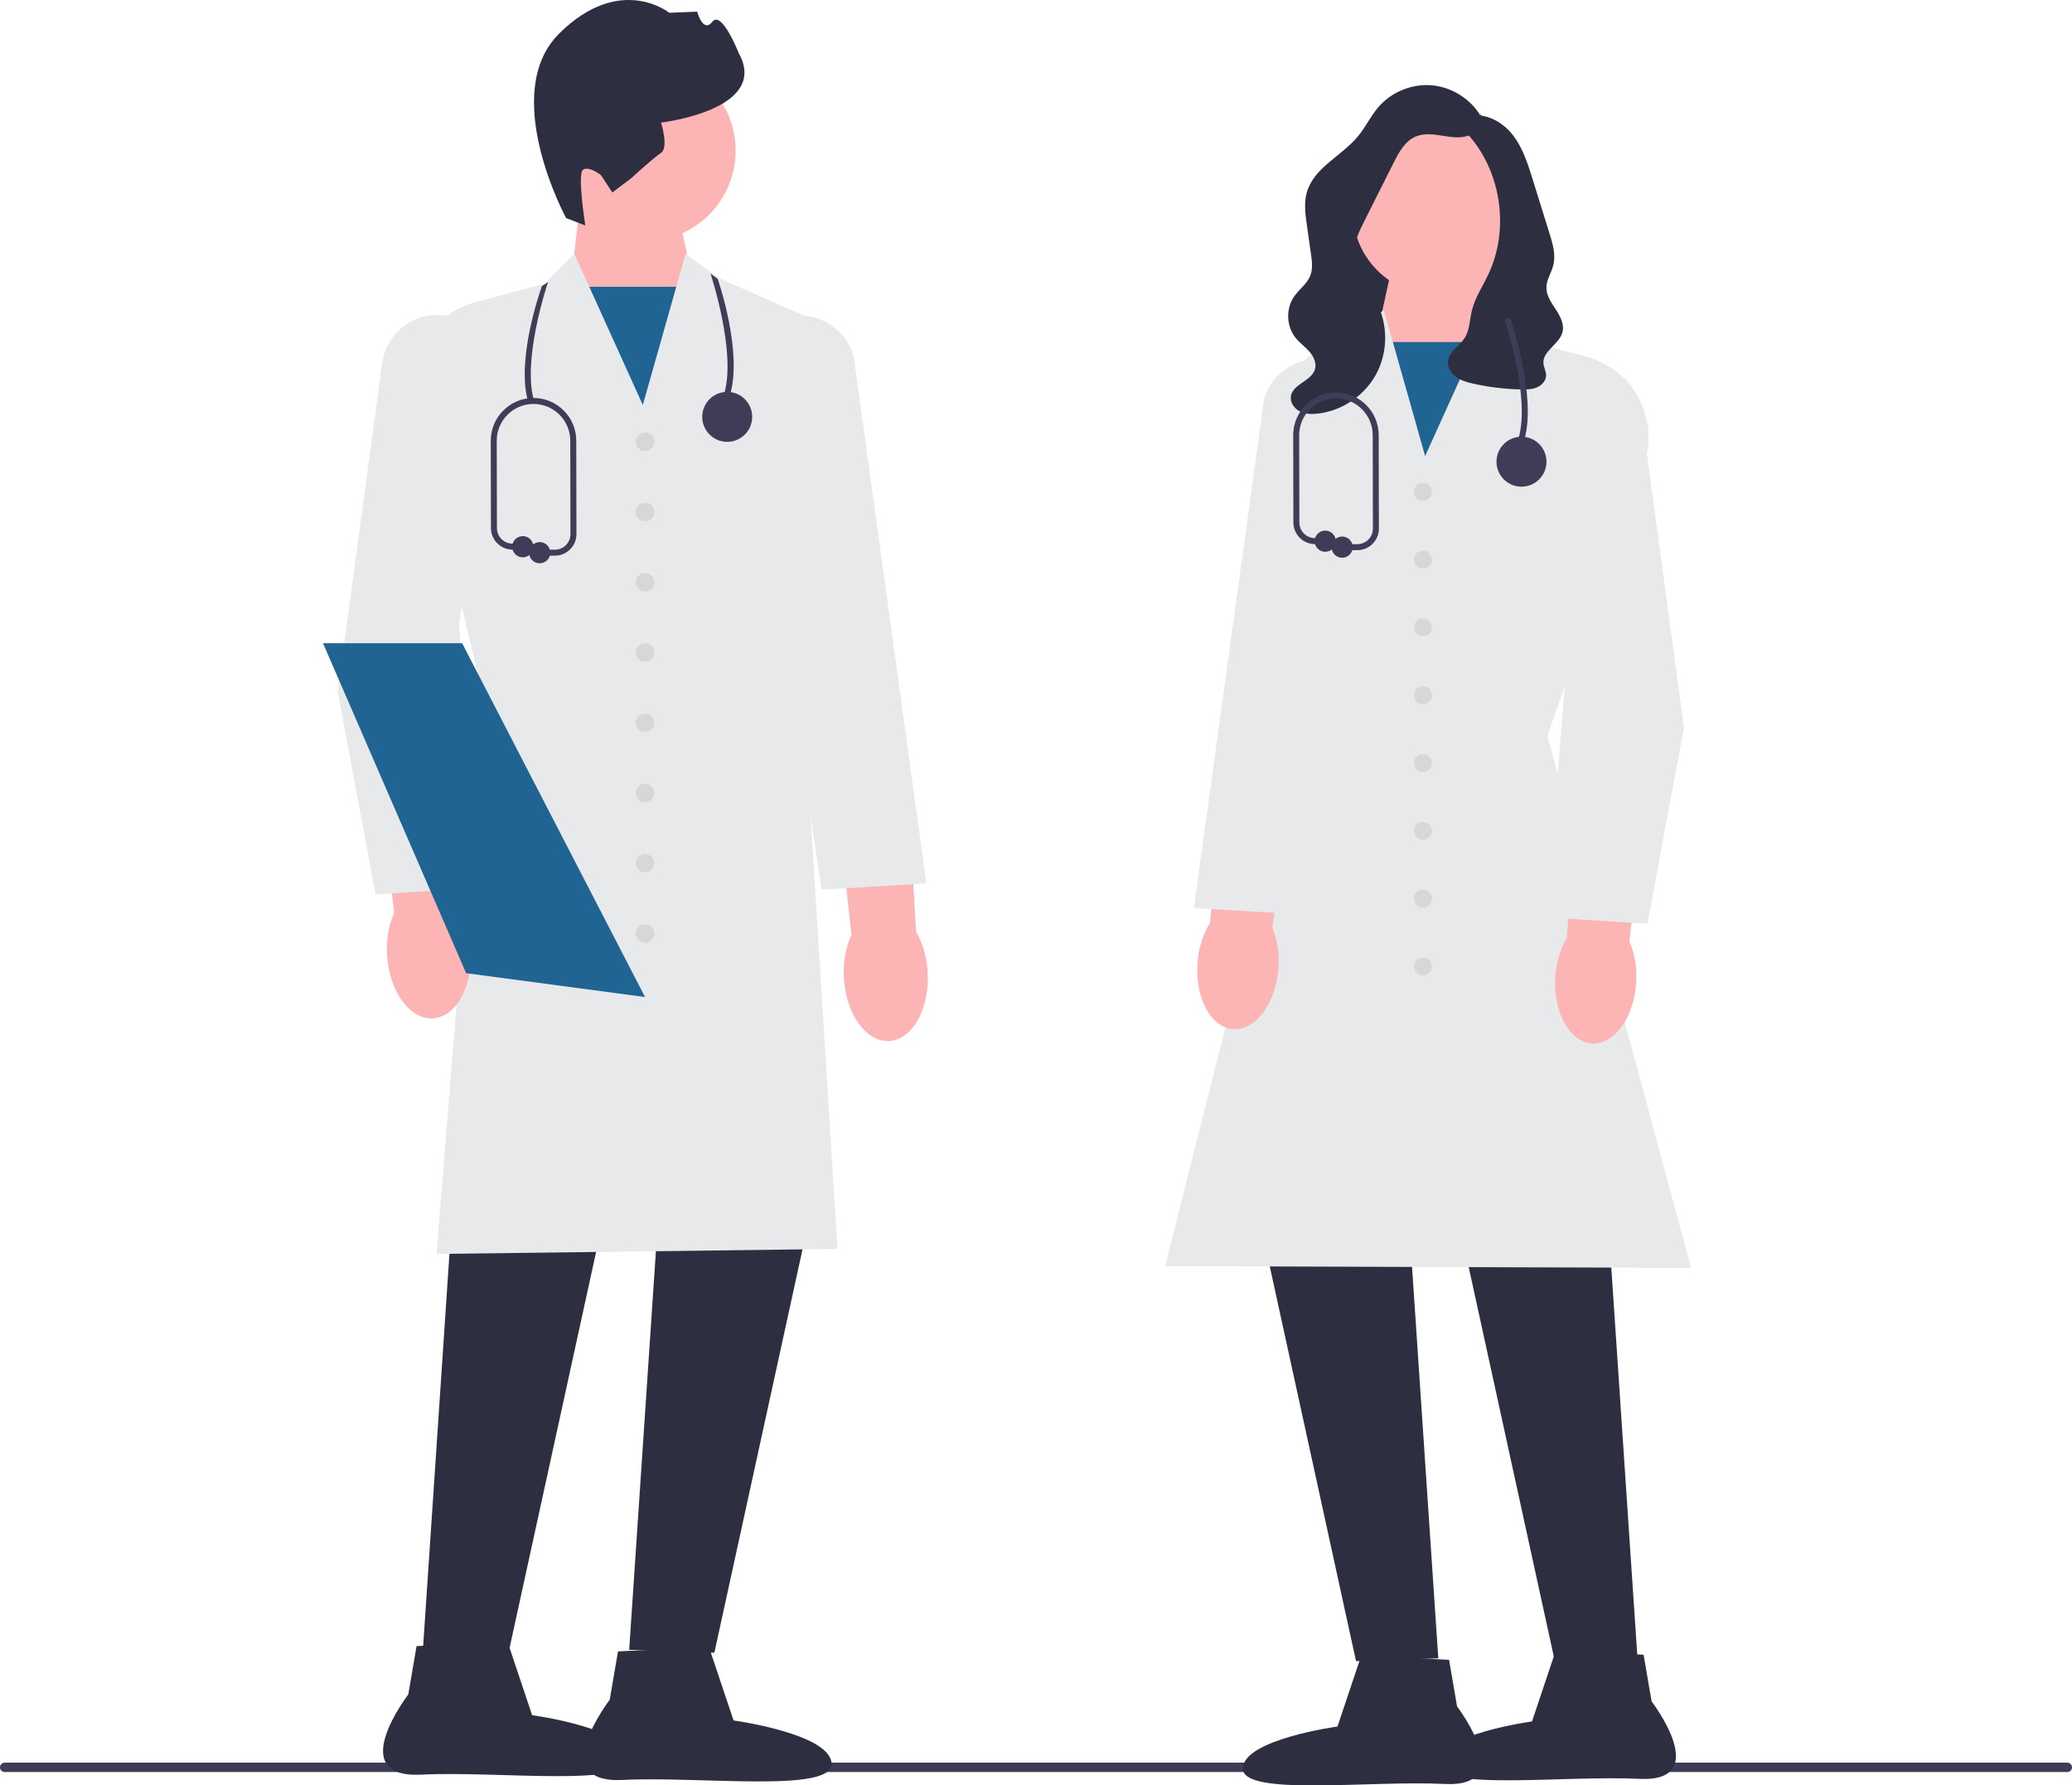
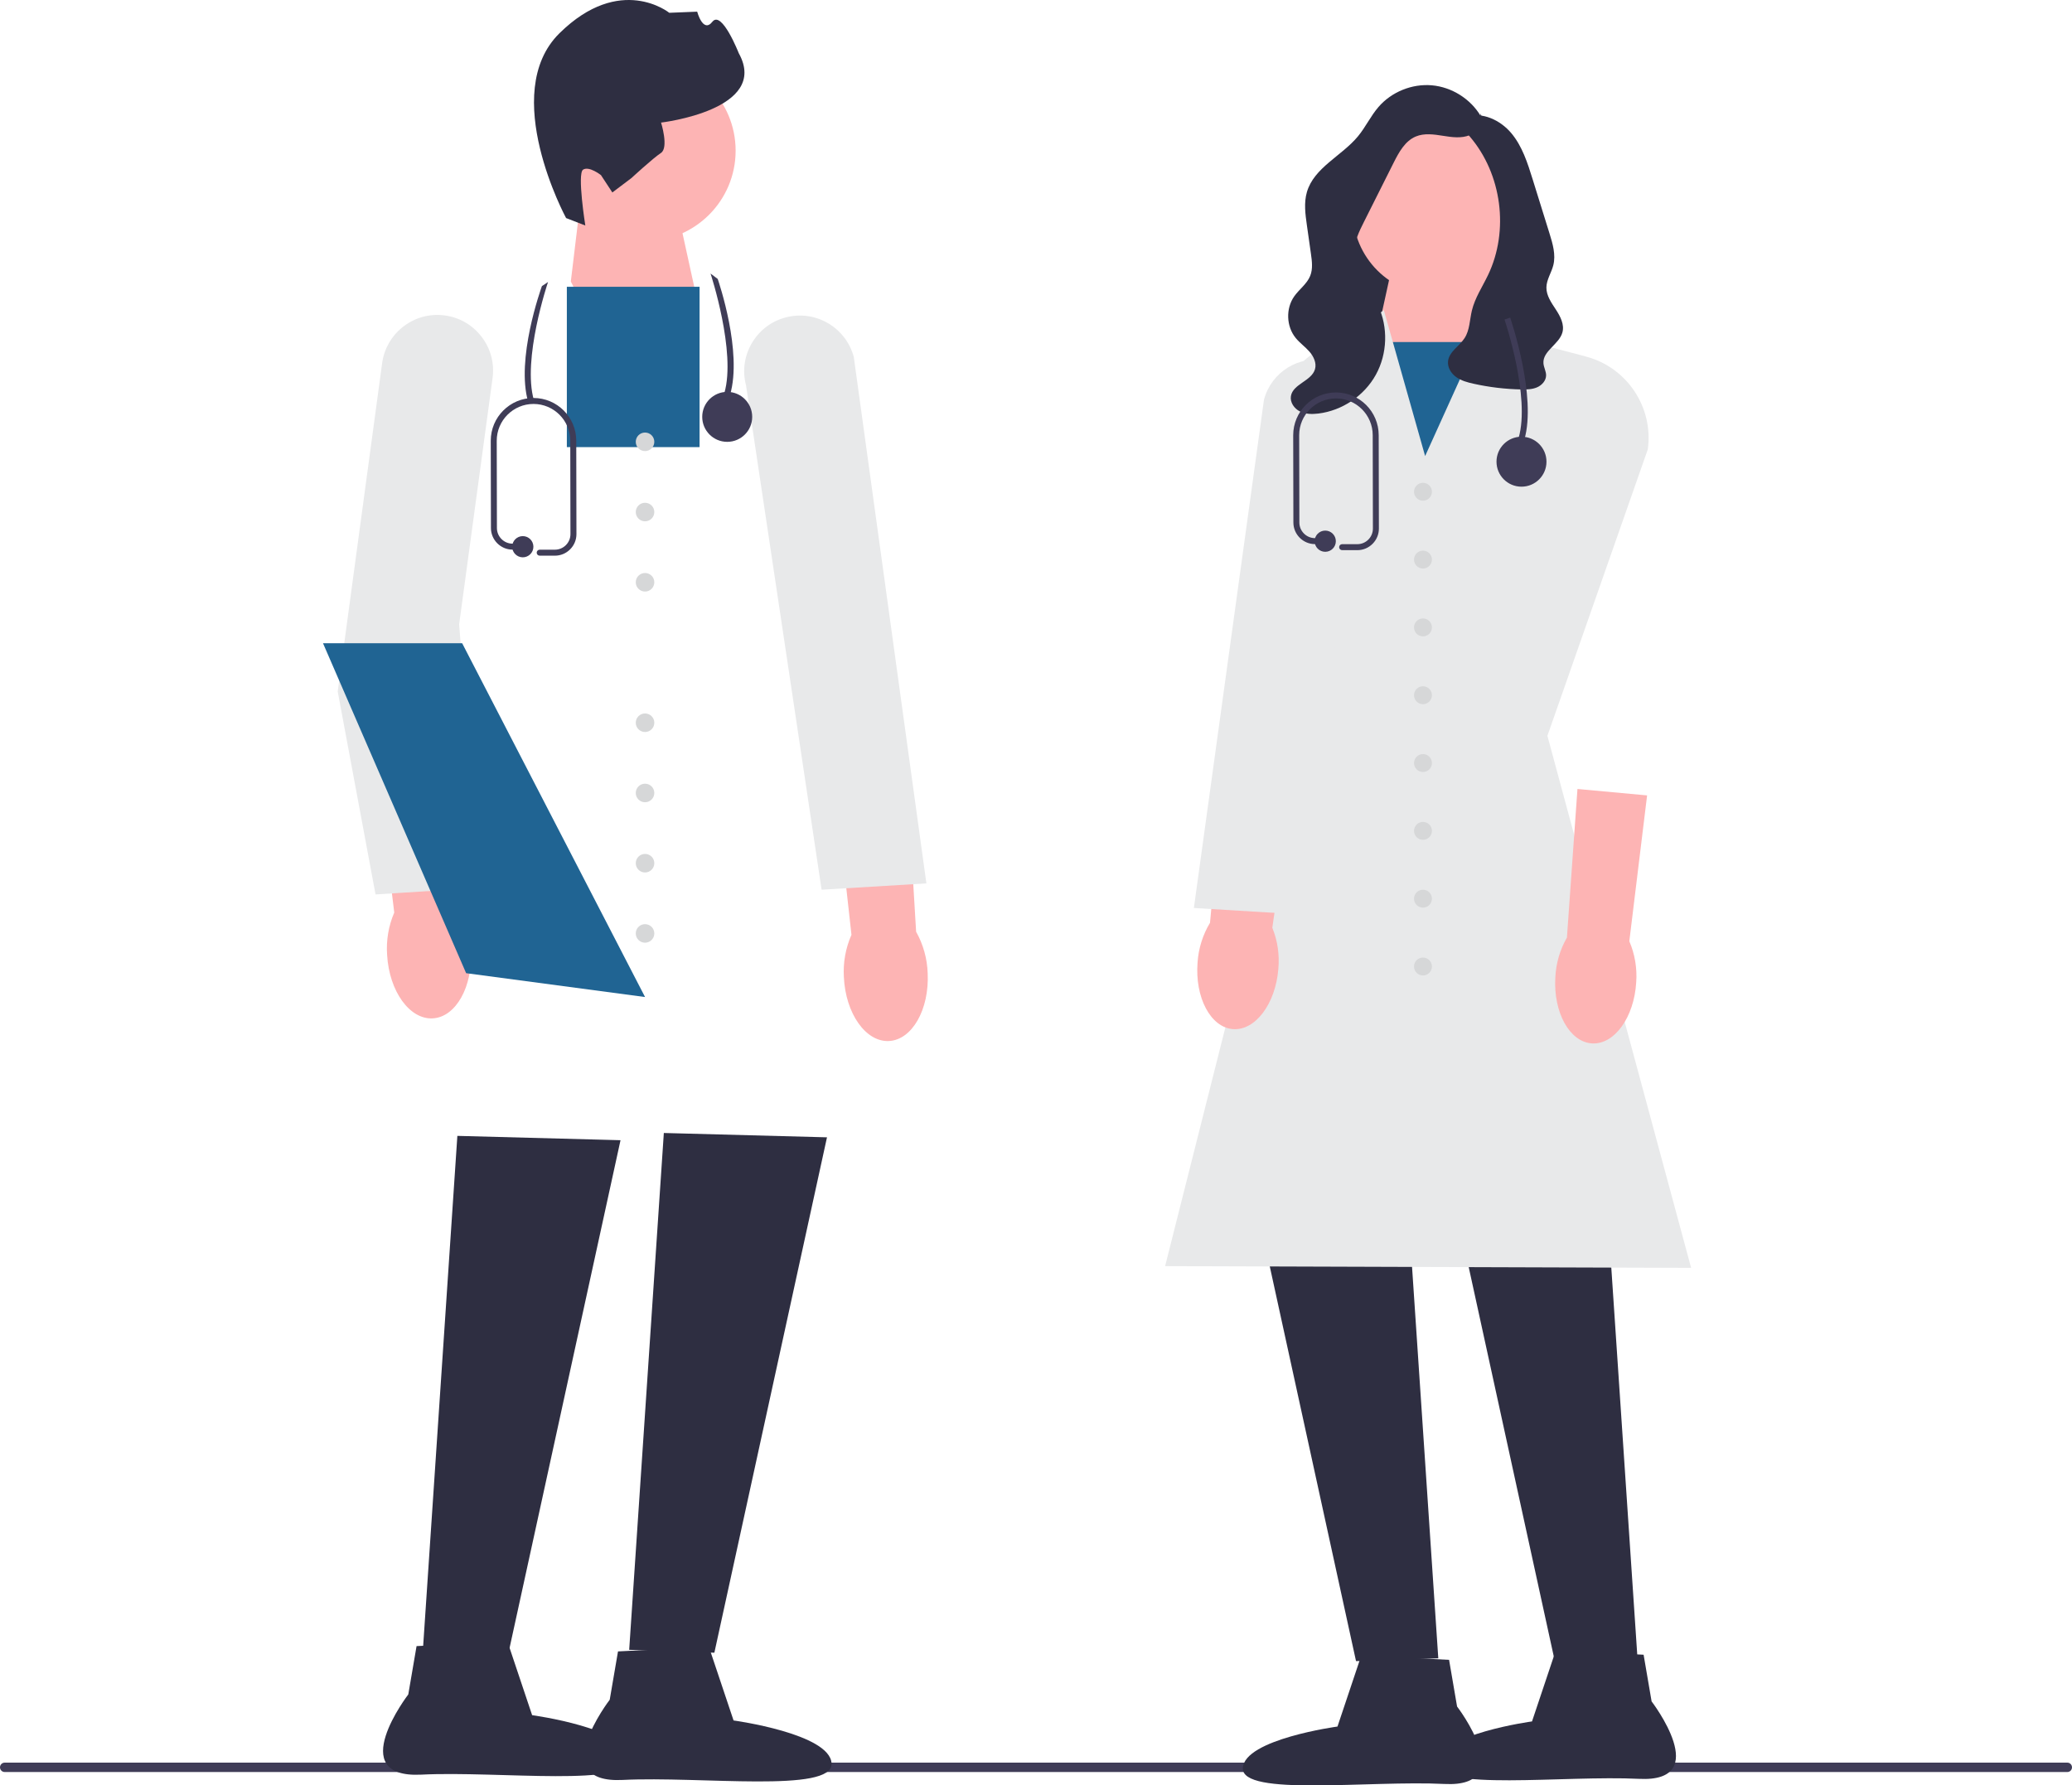
<svg xmlns="http://www.w3.org/2000/svg" height="596.951" viewBox="0 0 692.68 596.951" width="692.68">
  <path d="m0 590.905c0 .871.7 1.571 1.571 1.571h689.538c.871 0 1.571-.7 1.571-1.571 0-.871-.7-1.571-1.571-1.571H1.571c-.871 0-1.571.7-1.571 1.571Z" fill="#3f3c57" />
  <path d="M224.976 63.441 232.475 97.658 216.525 145.285 190.829 94.114 194.394 64.427 224.976 63.441Z" fill="#fdb4b4" />
  <path d="M189.5 95.886H233.868V149.494H189.5Z" fill="#206493" />
  <circle cx="215.623" cy="50.376" fill="#fdb4b4" r="30.3" />
  <path d="m189.248 72.908s-22.586-41.712-2.222-61.786c20.364-20.073 36.711-6.846 36.711-6.846l9.335-.377s1.947 7.346 5.086 3.369 8.812 10.506 8.812 10.506c10.529 18.962-25.971 23.21-25.971 23.21 0 0 2.636 8.396-.043 10.154s-9.837 8.373-9.837 8.373l-6.407 4.839-3.807-5.801s-3.977-3.139-5.986-1.821.755 18.67.755 18.67l-6.426-2.49 0-0s0 0 0 0Z" fill="#2e2e41" />
  <path d="M152.898 379.779 141.314 552.583 169.792 553.548 207.442 381.227 152.898 379.779Z" fill="#2e2e41" />
  <path d="M221.923 378.814 210.339 551.617 238.817 552.583 276.467 380.262 221.923 378.814Z" fill="#2e2e41" />
-   <path d="m145.922 419.26 15.161-188.208-23.25-98.004c-2.004-14.568 7.175-28.353 21.342-32.112l22.75-6.036 10.069-10.07 22.903 50.578 14.304-50.54 11.156 8.113 33.086 14.597-.015.342-5.307 118.388 11.847 191.274-.525.007-133.521 1.669v-0Z" fill="#e8e9ea" />
  <path d="m236.989 550.619 8.246 24.617s32.261 4.386 32.763 14.374-43.844 4.206-69.811 5.511-4.352-26.815-4.352-26.815l2.767-16.159 30.387-1.527h0v-0Z" fill="#2e2e41" />
  <path d="m169.646 548.847 8.246 24.617s32.261 4.386 32.763 14.374-43.844 4.206-69.811 5.511-4.352-26.815-4.352-26.815l2.767-16.159 30.387-1.527h-0Z" fill="#2e2e41" />
-   <path d="m129.415 319.305c-.35-4.854.468-9.72 2.386-14.193l-6.154-50.486 24.108-2.226 3.646 51.452c2.423 4.218 3.8 8.956 4.017 13.816.709 12.156-4.985 22.373-12.719 22.824s-14.577-9.034-15.284-21.186h0l-0-0.0 0-0Z" fill="#fdb4b4" />
+   <path d="m129.415 319.305c-.35-4.854.468-9.72 2.386-14.193l-6.154-50.486 24.108-2.226 3.646 51.452c2.423 4.218 3.8 8.956 4.017 13.816.709 12.156-4.985 22.373-12.719 22.824s-14.577-9.034-15.284-21.186h0Z" fill="#fdb4b4" />
  <path d="m282.111 326.715c-.297-4.857.574-9.715 2.54-14.166l-5.604-50.55 24.131-1.963 3.085 51.488c2.377 4.245 3.702 8.997 3.866 13.859.576 12.164-5.229 22.317-12.967 22.684s-14.478-9.193-15.052-21.352h0l-0-0v-0Z" fill="#fdb4b4" />
  <path d="m125.547 299.058-.082-.436-12.564-67.415 14.846-109.777c1.325-9.801 10.076-16.861 19.945-16.072 5.154.413 9.778 2.857 13.021 6.884 3.243 4.027 4.646 9.066 3.951 14.189l-11.174 82.332 7.035 88.062s-34.979 2.233-34.979 2.233Z" fill="#e8e9ea" />
  <path d="m274.665 297.476-25.261-168.621c-1.313-4.944-.544-10.119 2.175-14.516s7.006-7.395 12.069-8.442c9.687-2.003 19.252 3.918 21.781 13.479l24.268 175.983-35.032 2.118v-0Z" fill="#e8e9ea" />
  <circle cx="215.639" cy="147.722" fill="#d6d7d8" r="3.101" />
  <circle cx="215.639" cy="171.203" fill="#d6d7d8" r="3.101" />
  <circle cx="215.639" cy="194.684" fill="#d6d7d8" r="3.101" />
-   <circle cx="215.639" cy="218.165" fill="#d6d7d8" r="3.101" />
  <circle cx="215.639" cy="241.647" fill="#d6d7d8" r="3.101" />
  <circle cx="215.639" cy="265.128" fill="#d6d7d8" r="3.101" />
  <circle cx="215.639" cy="288.609" fill="#d6d7d8" r="3.101" />
  <circle cx="215.639" cy="312.09" fill="#d6d7d8" r="3.101" />
  <path d="M215.643 333.356 156.963 325.536 155.833 325.386 125.843 256.236 107.983 215.066 154.503 215.066 215.643 333.356Z" fill="#206493" />
  <path d="M450.918 70.964 488.226 50.526 488.226 108.92 445.079 108.92 450.918 70.964Z" fill="#2e2e41" />
  <path d="M496.224 83.983 499.667 112.651 474.853 162.066 459.451 116.074 466.692 83.031 496.224 83.983Z" fill="#fdb4b4" />
  <path d="M458.105 114.362H500.951V166.131H458.105Z" fill="#206493" />
  <path d="M536.296 388.514 547.484 555.388 519.982 556.32 483.624 389.913 536.296 388.514Z" fill="#2e2e41" />
  <path d="M469.64 387.582 480.827 554.456 453.326 555.388 416.967 388.98 469.64 387.582Z" fill="#2e2e41" />
  <path d="m565.352 423.907-.655-.002-175.198-.572.157-.62 45.043-178.461-11.283-90.063c-2.138-17.066 6.998-33.197 22.733-40.139l5.681-2.506 10.792-7.848 13.806 48.784 22.108-48.822 9.739 9.738 21.964 5.828c13.69 3.632 22.56 16.952 20.631 30.983l-.023.098-33.542 95.709 48.048 177.894Z" fill="#e8e9ea" />
  <path d="m455.091 553.492 29.344 1.475 2.672 15.605s20.874 27.156-4.202 25.895-67.901 4.323-67.416-5.322 31.639-13.88 31.639-13.88l7.963-23.772h0l0-0Z" fill="#2e2e41" />
  <path d="m520.123 551.781 29.344 1.475 2.672 15.605s20.874 27.156-4.202 25.895-67.901 4.323-67.416-5.322 31.639-13.88 31.639-13.88l7.963-23.772h0v-0Z" fill="#2e2e41" />
  <path d="m546.995 328.404h0c-.683 11.735-7.292 20.895-14.76 20.459-7.468-.436-12.967-10.301-12.282-22.041.209-4.693 1.539-9.268 3.879-13.342l3.521-49.686 23.281 2.149-5.943 48.754c1.852 4.319 2.642 9.019 2.304 13.706v0Z" fill="#fdb4b4" />
  <path d="m427.356 323.941h0c-.933 11.718-7.735 20.735-15.192 20.141s-12.745-10.575-11.81-22.297c.309-4.688 1.736-9.233 4.162-13.256l4.578-49.6 23.23 2.645-6.98 48.616c1.759 4.358 2.449 9.073 2.012 13.752l-0.0 0h0Z" fill="#fdb4b4" />
-   <path d="m550.744 308.87-33.812-2.158.041-.507 6.754-84.549-10.789-79.504c-.673-4.952.684-9.823 3.818-13.715 3.135-3.893 7.604-6.255 12.587-6.654h0c9.539-.752 17.997 6.062 19.278 15.535l14.337 106.013-.015.079-12.2 65.46Z" fill="#e8e9ea" />
  <path d="m432.985 305.631-33.865-2.047.074-.535 23.353-169.37c2.456-9.302 11.706-15.024 21.065-13.088 4.895 1.012 9.037 3.91 11.666 8.161s3.372 9.251 2.092 14.083l-24.385 162.797Z" fill="#e8e9ea" />
  <circle cx="475.708" cy="164.419" fill="#d6d7d8" r="2.995" />
  <circle cx="475.708" cy="187.095" fill="#d6d7d8" r="2.995" />
  <circle cx="475.708" cy="209.77" fill="#d6d7d8" r="2.995" />
  <circle cx="475.708" cy="232.446" fill="#d6d7d8" r="2.995" />
  <circle cx="475.708" cy="255.121" fill="#d6d7d8" r="2.995" />
  <circle cx="475.708" cy="277.797" fill="#d6d7d8" r="2.995" />
  <circle cx="475.708" cy="300.472" fill="#d6d7d8" r="2.995" />
  <circle cx="475.708" cy="323.148" fill="#d6d7d8" r="2.995" />
  <circle cx="480.255" cy="70.601" fill="#fdb4b4" r="28.013" />
  <path d="m494.935 37.9c1.342 2.73-.786 6.14-3.604 7.288s-6.0.683-9.004.205-6.192-.931-9.001.237c-3.635 1.511-5.683 5.303-7.449 8.821-3.296 6.568-6.592 13.136-9.887 19.704-1.61 3.209-3.257 6.562-3.288 10.152-.057 6.59 5.171 11.857 7.984 17.817 3.425 7.257 3.142 16.149-.736 23.174-3.878 7.025-11.253 12.002-19.219 12.97-2.096.255-4.314.227-6.198-.725s-3.322-3.031-2.973-5.114c.682-4.072 6.905-5.024 8.048-8.992.597-2.071-.46-4.283-1.884-5.901s-3.226-2.88-4.584-4.553c-3.133-3.859-3.342-9.816-.487-13.884 1.678-2.391 4.273-4.168 5.358-6.88.924-2.312.589-4.911.239-7.376-.45-3.168-.9-6.335-1.349-9.503-.525-3.696-1.042-7.524-.004-11.11 2.377-8.217 11.655-12.076 17.096-18.677 2.528-3.067 4.229-6.756 6.823-9.768 4.353-5.054 11.206-7.843 17.851-7.263 6.645.58 12.912 4.512 16.324 10.244" fill="#2e2e41" />
  <path d="m490.513 38.418c-1.369.489-1.876 2.272-1.482 3.671.394 1.399 1.425 2.511 2.37 3.616 10.679 12.498 13.161 31.401 6.07 46.232-1.886 3.945-4.398 7.657-5.416 11.91-.74 3.094-.7 6.488-2.417 9.167-1.748 2.727-5.211 4.555-5.553 7.776-.22 2.067 1.04 4.075 2.729 5.287s3.752 1.766 5.781 2.218c5.273 1.175 10.665 1.817 16.067 1.912 1.761.031 3.578-.007 5.194-.709s2.995-2.224 3.013-3.985c.014-1.384-.784-2.661-.886-4.042-.305-4.137 5.261-6.338 6.346-10.341.713-2.632-.692-5.341-2.188-7.621-1.497-2.28-3.204-4.674-3.167-7.401.035-2.61 1.674-4.909 2.31-7.441.881-3.502-.201-7.165-1.274-10.613-.912-2.931-1.825-5.863-2.737-8.794-.97-3.116-1.94-6.232-2.909-9.349-1.693-5.44-3.47-11.038-7.134-15.402-3.664-4.363-9.735-7.223-15.147-5.442" fill="#2e2e41" />
  <g fill="#3f3c57">
    <path d="m509.601 146.967-1.92-.56c4-13.715-4.625-39.31-4.712-39.567l1.893-.646c.366 1.074 8.915 26.456 4.739 40.772Z" />
    <circle cx="508.641" cy="154.367" r="8.354" />
    <path d="m453.75 183.943h-5.066c-.553 0-1-.448-1-1s.447-1 1-1h5.066c1.396 0 2.708-.544 3.694-1.532.985-.988 1.527-2.301 1.524-3.696l-.062-31.207c0-6.779-5.514-12.293-12.291-12.293s-12.292 5.514-12.292 12.291l.062 29.209c.006 2.85 2.329 5.186 5.179 5.208l3.478.026c.552.004.996.455.992 1.008-.004.549-.451.992-1 .992h-.008l-3.478-.026c-3.941-.03-7.155-3.262-7.163-7.204l-.062-29.211c0-7.882 6.411-14.293 14.292-14.293 7.88 0 14.291 6.411 14.291 14.291l.062 31.205c.004 1.931-.745 3.747-2.109 5.113-1.363 1.367-3.179 2.12-5.109 2.12Z" />
    <circle cx="443.034" cy="180.949" r="3.544" />
-     <circle cx="448.683" cy="182.943" r="3.544" />
    <path d="m244.071 131.978-1.92-.56c4-13.715-4.528-39.706-4.615-39.963l2.4 1.809c.366 1.074 8.311 24.398 4.135 38.714Z" />
    <path d="m176.581 134.414 1.92-.56c-4-13.715 4.625-39.31 4.712-39.567l-2.054 1.376c-.366 1.074-8.754 24.435-4.578 38.751Z" />
    <circle cx="243.111" cy="139.377" r="8.354" />
    <path d="m185.488 185.789h-5.066c-.553 0-1-.448-1-1s.447-1 1-1h5.066c1.396 0 2.708-.544 3.694-1.532.985-.988 1.527-2.301 1.524-3.696l-.062-31.207c0-6.779-5.514-12.293-12.291-12.293s-12.292 5.514-12.292 12.291l.062 29.209c.006 2.85 2.329 5.186 5.179 5.208l3.478.026c.552.004.996.455.992 1.008-.004.549-.451.992-1 .992h-.008l-3.478-.026c-3.941-.03-7.155-3.262-7.163-7.204l-.062-29.211c0-7.882 6.411-14.293 14.292-14.293 7.88 0 14.291 6.411 14.291 14.291l.062 31.205c.004 1.931-.745 3.747-2.109 5.113-1.363 1.367-3.179 2.12-5.109 2.12Z" />
    <circle cx="174.772" cy="182.795" r="3.544" />
-     <circle cx="180.421" cy="184.789" r="3.544" />
  </g>
</svg>